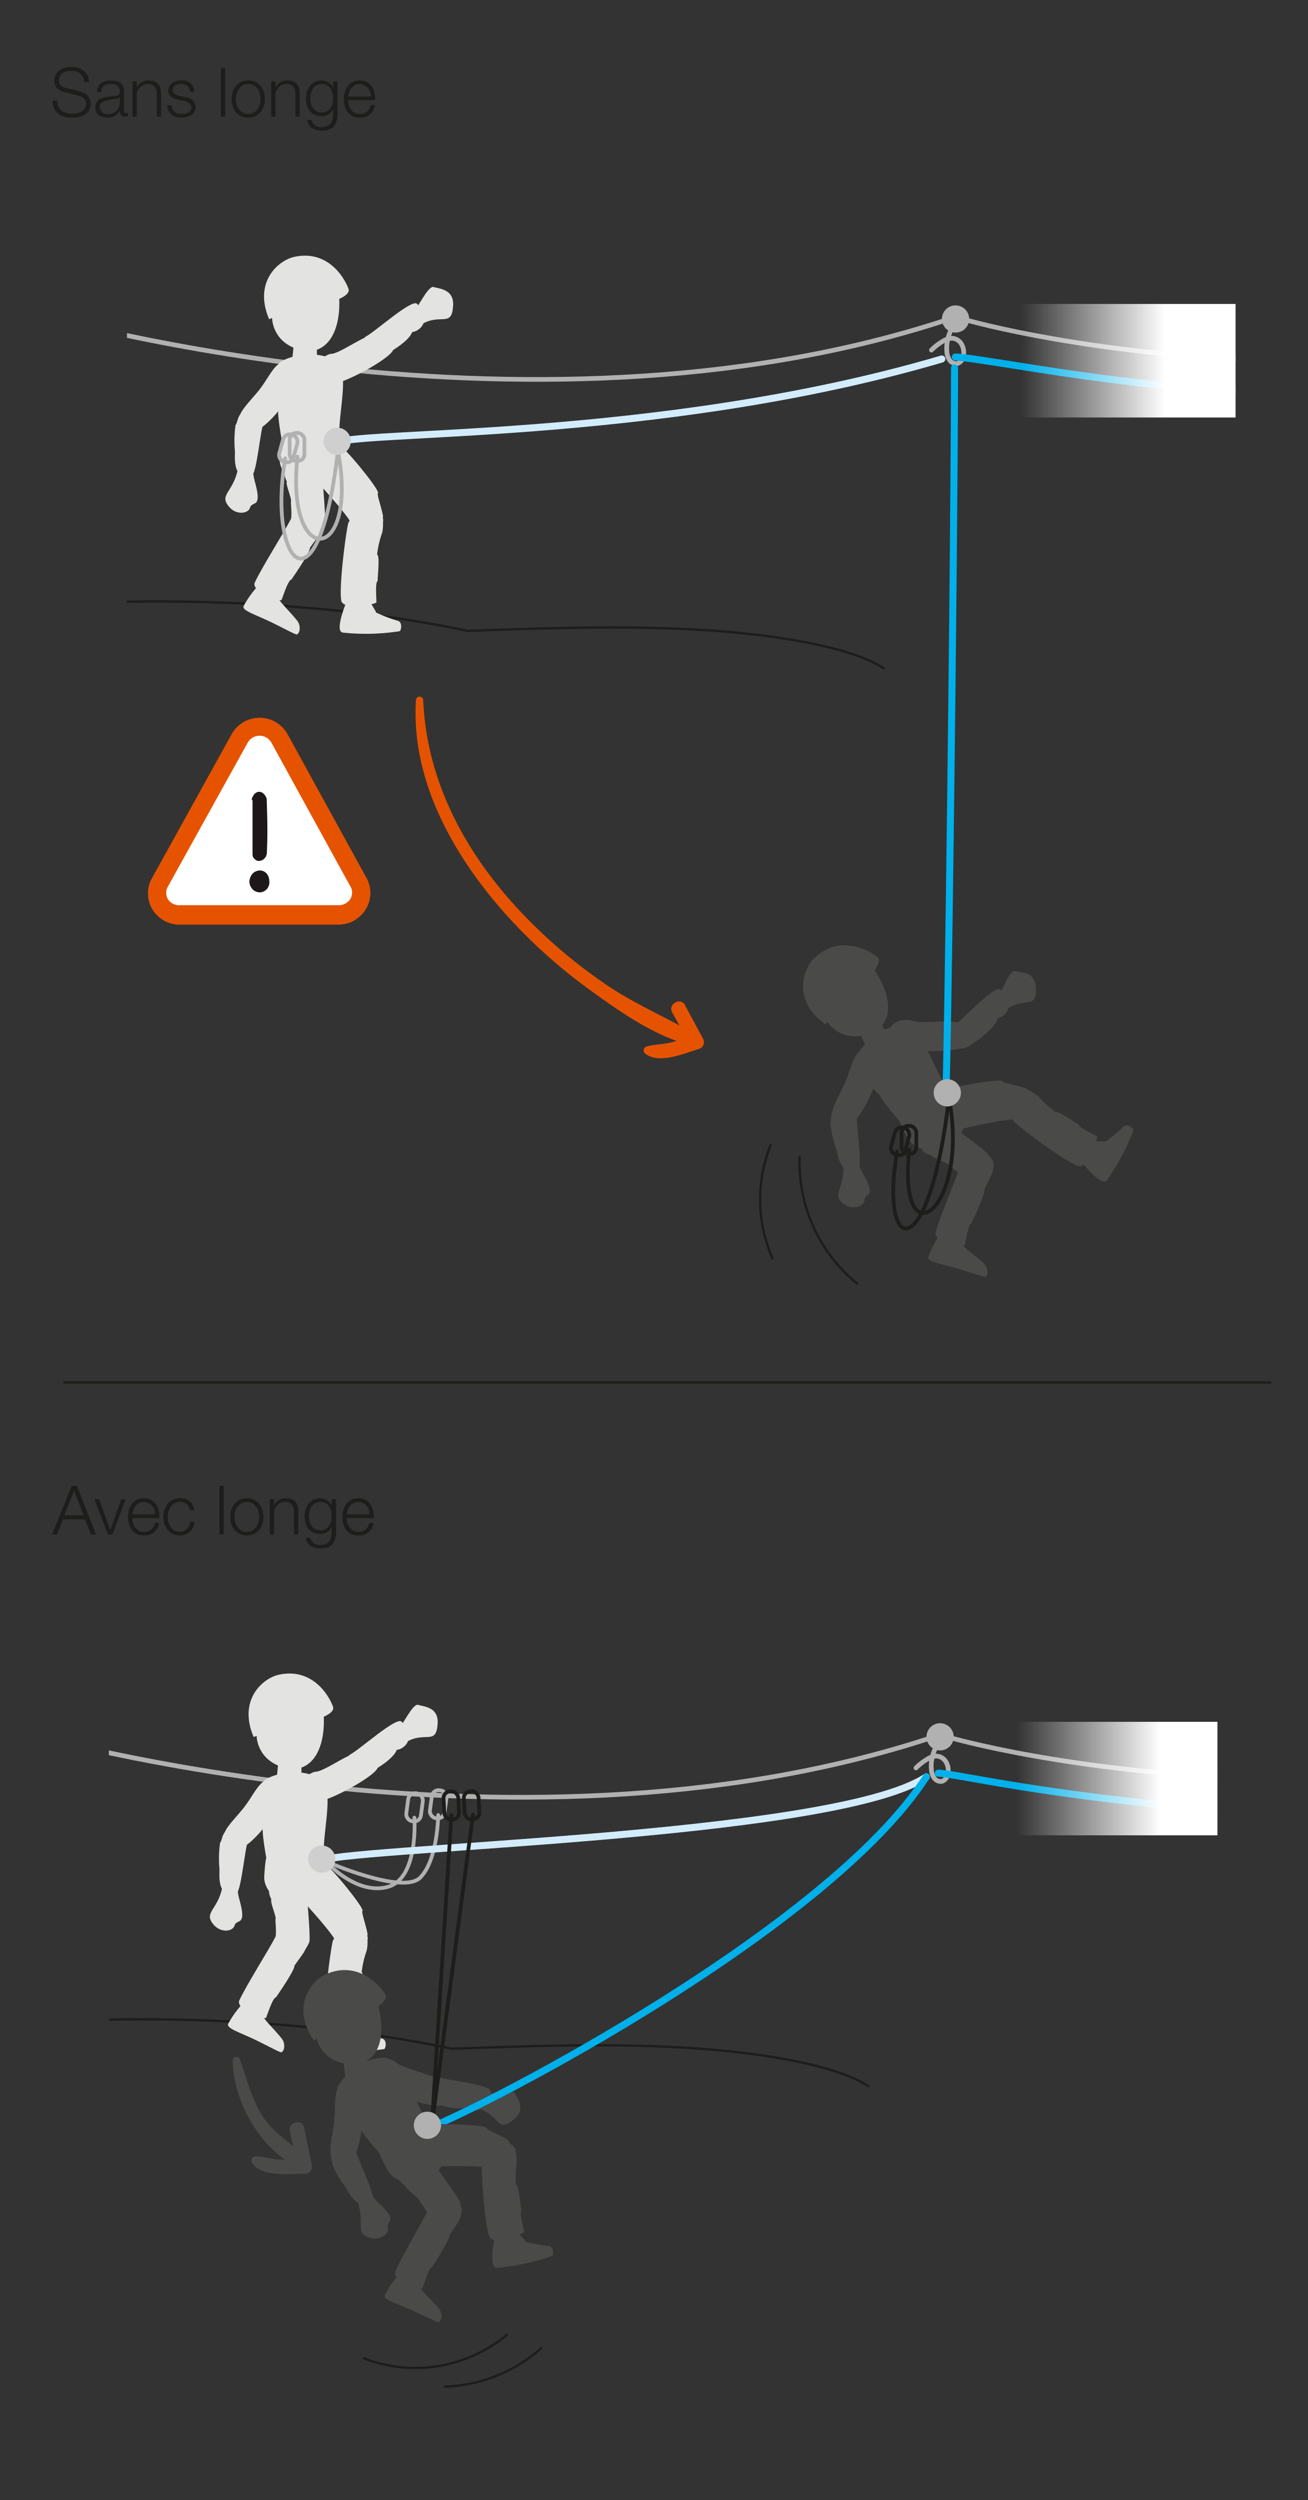
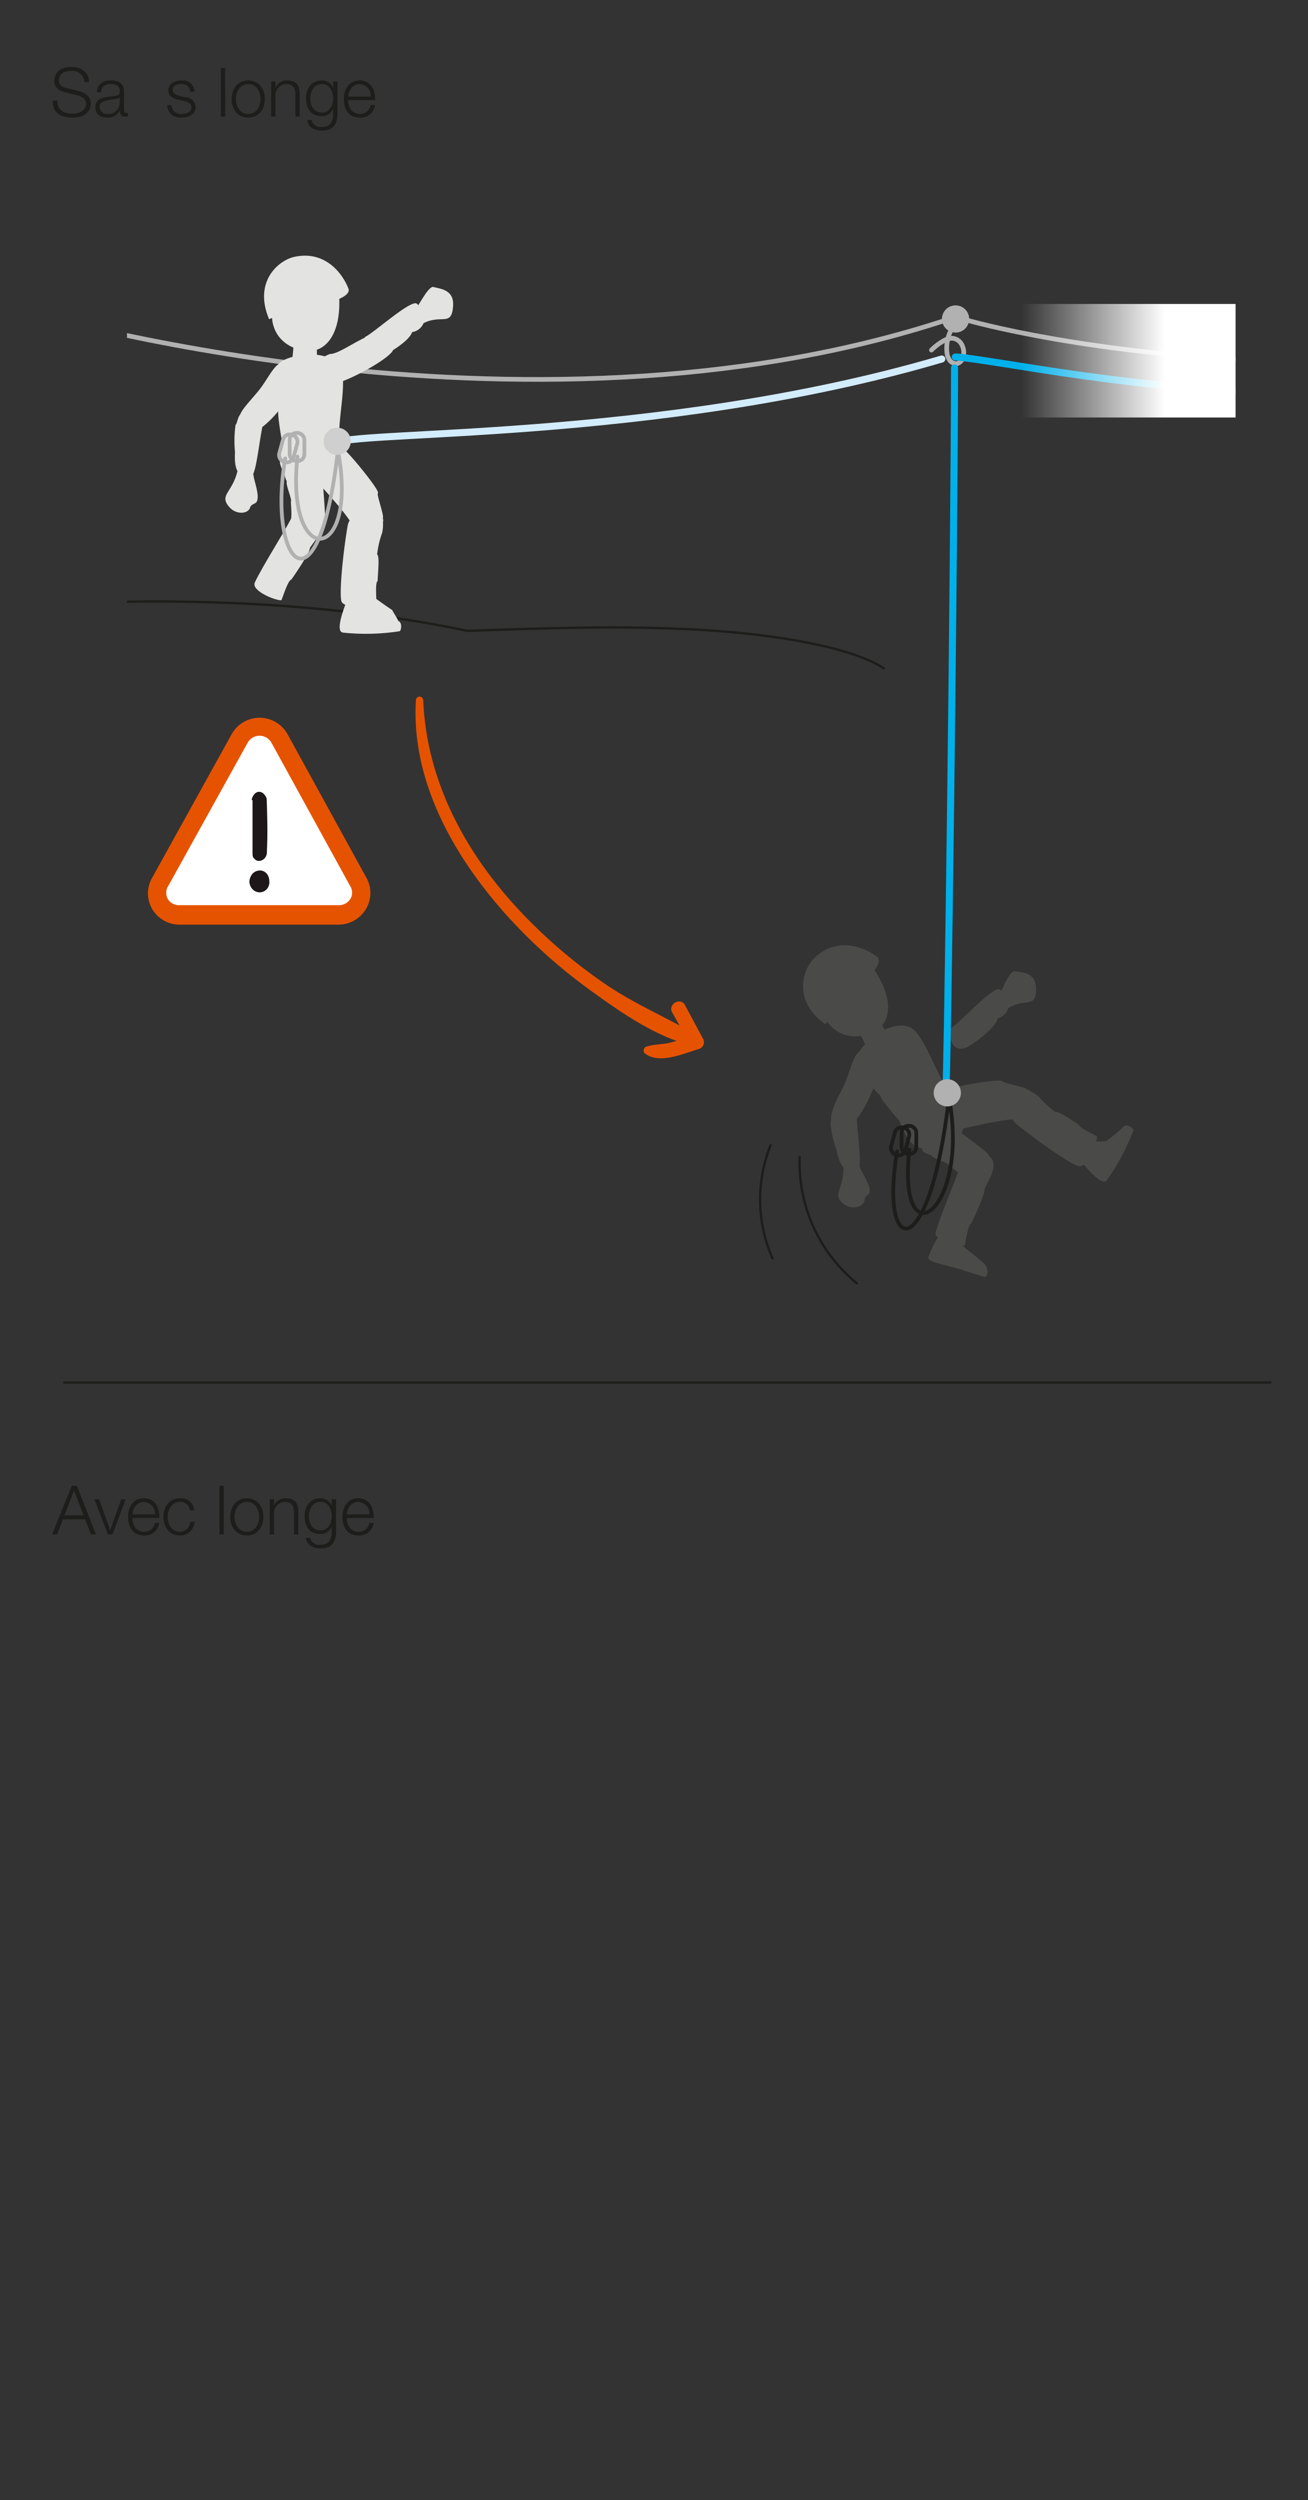
<svg xmlns="http://www.w3.org/2000/svg" xmlns:xlink="http://www.w3.org/1999/xlink" viewBox="0 0 278.678 532.51">
  <rect x="0" y="0" width="278.678" height="532.51" fill="#333333" stroke="none" />
  <defs>
    <clipPath id="clip-path">
-       <rect x="23.191" y="303.213" width="236.192" height="225.297" fill="none" />
-     </clipPath>
+       </clipPath>
    <linearGradient id="Dégradé_sans_nom_4" x1="-5414.917" y1="1438.283" x2="-5367.838" y2="1438.283" gradientTransform="translate(5631.509 -1059.45)" gradientUnits="userSpaceOnUse">
      <stop offset="0.349" stop-color="#fff" />
      <stop offset="1" stop-color="#fff" stop-opacity="0" />
    </linearGradient>
    <clipPath id="clip-path-2">
      <rect x="27.055" y="1.213" width="236.192" height="284.561" fill="none" />
    </clipPath>
    <linearGradient id="Dégradé_sans_nom_4-2" x1="-5415.836" y1="1740.283" x2="-5368.756" y2="1740.283" gradientTransform="translate(5633.347 -1663.45)" xlink:href="#Dégradé_sans_nom_4" />
  </defs>
  <title>via-ferrata-avec-enfant-6-2</title>
  <g id="Calque_2" data-name="Calque 2">
    <g id="Calque_1-2" data-name="Calque 1">
      <path d="M12.23,21.424c-.044,2.131,1.479,2.783,3.377,2.783,1.087,0,2.74-.594,2.74-2.102,0-1.174-1.16-1.638-2.131-1.87l-2.306-.565c-1.217-.304-2.333-.87-2.333-2.493,0-1.015.652-2.914,3.565-2.914,2.059,0,3.827,1.087,3.827,3.218h-.986a2.555,2.555,0,0,0-2.826-2.377c-1.349,0-2.595.521-2.595,2.058,0,.971.71,1.392,1.565,1.58l2.522.624c1.464.391,2.682,1.043,2.682,2.725,0,.71-.29,2.957-3.957,2.957-2.45,0-4.248-1.102-4.132-3.624Z" fill="#1d1d1b" />
      <path d="M20.639,19.642c.102-1.754,1.305-2.508,3.03-2.508,1.318,0,2.754.391,2.754,2.406v3.972a.481.481,0,0,0,.536.551.692.692,0,0,0,.29-.058v.768a2.588,2.588,0,0,1-.595.058c-.928,0-1.072-.536-1.072-1.305H25.553a2.851,2.851,0,0,1-2.725,1.522c-1.392,0-2.508-.681-2.508-2.188,0-2.088,2.044-2.175,4.015-2.407.754-.072,1.175-.203,1.175-1.015,0-1.232-.87-1.537-1.957-1.537-1.145,0-1.957.522-2.001,1.74ZM25.51,20.743h-.029c-.116.217-.521.29-.769.334-1.551.275-3.479.275-3.479,1.725a1.549,1.549,0,0,0,1.667,1.479A2.405,2.405,0,0,0,25.51,21.932Z" fill="#1d1d1b" />
-       <path d="M28.238,17.351h.913v1.29H29.179a2.552,2.552,0,0,1,2.393-1.507c2.102,0,2.739,1.102,2.739,2.885v4.812H33.398V20.164c0-1.276-.421-2.262-1.899-2.262a2.361,2.361,0,0,0-2.348,2.566V24.831h-.913Z" fill="#1d1d1b" />
      <path d="M40.518,19.54a1.722,1.722,0,0,0-1.957-1.638c-.812,0-1.769.319-1.769,1.291,0,.797.913,1.102,1.551,1.261l1.218.275a2.193,2.193,0,0,1,2.131,2.073c0,1.624-1.609,2.247-3.001,2.247-1.754,0-2.913-.797-3.073-2.638h.914a1.971,1.971,0,0,0,2.203,1.87c.869,0,2.044-.377,2.044-1.42,0-.87-.812-1.16-1.639-1.363L37.966,21.236c-1.188-.304-2.087-.739-2.087-2,0-1.522,1.493-2.102,2.812-2.102a2.452,2.452,0,0,1,2.74,2.406Z" fill="#1d1d1b" />
      <path d="M47.058,14.481h.913V24.831h-.913Z" fill="#1d1d1b" />
      <path d="M56.423,21.091c0,2.145-1.262,3.957-3.537,3.957-2.276,0-3.537-1.812-3.537-3.957,0-2.146,1.261-3.958,3.537-3.958C55.161,17.134,56.423,18.946,56.423,21.091Zm-6.161,0c0,1.58.885,3.189,2.624,3.189s2.624-1.609,2.624-3.189S54.625,17.902,52.886,17.902,50.262,19.511,50.262,21.091Z" fill="#1d1d1b" />
      <path d="M57.774,17.351h.913v1.29h.028a2.552,2.552,0,0,1,2.393-1.507c2.102,0,2.739,1.102,2.739,2.885v4.812h-.913V20.164c0-1.276-.421-2.262-1.899-2.262a2.361,2.361,0,0,0-2.348,2.566V24.831h-.913Z" fill="#1d1d1b" />
      <path d="M71.895,24.222c0,2.247-.899,3.595-3.319,3.595-1.493,0-2.986-.682-3.103-2.262H66.386A1.967,1.967,0,0,0,68.575,27.049c1.695,0,2.406-.986,2.406-2.827V23.208h-.029a2.554,2.554,0,0,1-2.377,1.537c-2.393,0-3.378-1.696-3.378-3.841,0-2.059,1.218-3.769,3.378-3.769a2.615,2.615,0,0,1,2.377,1.507h.029v-1.29h.913Zm-.913-3.218c0-1.464-.667-3.103-2.406-3.103-1.74,0-2.465,1.551-2.465,3.103,0,1.507.769,2.971,2.465,2.971C70.156,23.976,70.982,22.512,70.982,21.005Z" fill="#1d1d1b" />
      <path d="M74.173,21.338c0,1.334.725,2.943,2.464,2.943a2.267,2.267,0,0,0,2.349-1.914h.913A3.045,3.045,0,0,1,76.637,25.048c-2.377,0-3.378-1.826-3.378-3.957,0-1.972,1.001-3.958,3.378-3.958,2.392,0,3.363,2.102,3.291,4.204Zm4.841-.768A2.523,2.523,0,0,0,76.637,17.902c-1.508,0-2.305,1.305-2.464,2.667Z" fill="#1d1d1b" />
      <rect x="2.36" width="276.318" height="532.51" fill="none" />
      <line x1="13.678" y1="294.471" x2="270.678" y2="294.471" fill="none" stroke="#1d1d1b" stroke-linecap="round" stroke-linejoin="round" stroke-width="0.493" />
      <path d="M15.281,316.481h1.102l4.06,10.35h-1.059l-1.261-3.218H13.41l-1.246,3.218H11.106Zm-1.565,6.291h4.073l-2-5.305Z" fill="#1d1d1b" />
      <path d="M20.111,319.351h1.015l2.349,6.567h.028l2.319-6.567h.942l-2.798,7.48h-.971Z" fill="#1d1d1b" />
      <path d="M28.201,323.338c0,1.334.725,2.943,2.464,2.943a2.267,2.267,0,0,0,2.349-1.914H33.927a3.045,3.045,0,0,1-3.262,2.682c-2.377,0-3.378-1.826-3.378-3.957,0-1.972,1.001-3.958,3.378-3.958,2.392,0,3.363,2.102,3.291,4.204Zm4.841-.768a2.523,2.523,0,0,0-2.377-2.667c-1.508,0-2.305,1.305-2.464,2.667Z" fill="#1d1d1b" />
      <path d="M40.466,321.7a2.024,2.024,0,0,0-2.116-1.798c-1.739,0-2.623,1.609-2.623,3.189s.884,3.189,2.623,3.189a2.25,2.25,0,0,0,2.175-2.131h.913a3.025,3.025,0,0,1-3.088,2.899c-2.275,0-3.537-1.812-3.537-3.957,0-2.146,1.262-3.958,3.537-3.958a2.787,2.787,0,0,1,3.03,2.566Z" fill="#1d1d1b" />
      <path d="M46.761,316.481h.913V326.831H46.761Z" fill="#1d1d1b" />
      <path d="M56.126,323.091c0,2.145-1.262,3.957-3.537,3.957-2.276,0-3.537-1.812-3.537-3.957,0-2.146,1.261-3.958,3.537-3.958C54.864,319.134,56.126,320.946,56.126,323.091Zm-6.161,0c0,1.58.885,3.189,2.624,3.189s2.624-1.609,2.624-3.189-.885-3.189-2.624-3.189S49.965,321.511,49.965,323.091Z" fill="#1d1d1b" />
      <path d="M57.477,319.351h.913v1.29h.028a2.552,2.552,0,0,1,2.393-1.507c2.102,0,2.739,1.102,2.739,2.885v4.812H62.637v-4.667c0-1.276-.421-2.262-1.899-2.262a2.361,2.361,0,0,0-2.348,2.566v4.363H57.477Z" fill="#1d1d1b" />
      <path d="M71.598,326.222c0,2.247-.899,3.595-3.319,3.595-1.493,0-2.986-.682-3.103-2.262h.913a1.967,1.967,0,0,0,2.189,1.493c1.695,0,2.406-.986,2.406-2.827v-1.015h-.029a2.554,2.554,0,0,1-2.377,1.537c-2.393,0-3.378-1.696-3.378-3.841,0-2.059,1.218-3.769,3.378-3.769a2.615,2.615,0,0,1,2.377,1.507h.029v-1.29h.913Zm-.913-3.218c0-1.464-.667-3.103-2.406-3.103-1.74,0-2.465,1.551-2.465,3.103,0,1.507.769,2.971,2.465,2.971C69.858,325.976,70.685,324.512,70.685,323.005Z" fill="#1d1d1b" />
      <path d="M73.876,323.338c0,1.334.725,2.943,2.464,2.943a2.267,2.267,0,0,0,2.349-1.914h.913a3.045,3.045,0,0,1-3.262,2.682c-2.377,0-3.378-1.826-3.378-3.957,0-1.972,1.001-3.958,3.378-3.958,2.392,0,3.363,2.102,3.291,4.204Zm4.841-.768a2.523,2.523,0,0,0-2.377-2.667c-1.508,0-2.305,1.305-2.464,2.667Z" fill="#1d1d1b" />
      <g clip-path="url(#clip-path)">
        <path d="M102.018,449.177c4.521,1.372,3.749,5.238,7.401,2.319,2.774-2.221.827-4.508.07-5.967-1.085-.677-4.811.542-6.077.488C103.413,446.017,99.508,445.824,102.018,449.177Z" fill="#4a4a49" />
        <path d="M84.143,439.063a8.685,8.685,0,0,0-2.243-.758c-.842-.067-2.234.258-2.641,1.088a3.925,3.925,0,0,0,.978,4.697c2.268,1.772,11.499,4.928,13.513,4.358,2.478-1.823,2.011-3.85.209-5.108C91.227,441.432,85.441,440.581,84.143,439.063Z" fill="#4a4a49" />
        <path d="M90.609,447.303c-3.65-2.028.275-5.289,1.369-5.141,1.861.766,12.673,1.763,12.594,3.349-.223,4.499-3.658,4.562-5.142,3.313C97.084,449.823,91.077,447.563,90.609,447.303Z" fill="#4a4a49" />
        <path d="M185.001,444.353c-6.776-4.461-22.758-7.241-39.069-8.197s-33.156-.369-49.666.221c-22.85-4.886-52.19-7.078-80.211-5.992-3.166.123-6.396.285-9.528.101" fill="none" stroke="#1d1d1b" stroke-linecap="round" stroke-linejoin="round" stroke-width="0.5" />
        <circle cx="200.293" cy="369.943" r="2.899" fill="#b1b1b1" />
        <path d="M195.155,376.564a12.13,12.13,0,0,1,2.458-1.894,3.666,3.666,0,0,1,1.967-.625,2.513,2.513,0,0,1,1.924,1.168,3.607,3.607,0,0,1,.514,2.237,2.089,2.089,0,0,1-1.274,1.966,1.692,1.692,0,0,1-1.711-.698,3.568,3.568,0,0,1-.596-1.842,8.398,8.398,0,0,1,1.357-5.349" fill="none" stroke="#b1b1b1" stroke-linecap="round" stroke-linejoin="round" />
        <path d="M.5,367.79s107.167,32.261,198.175,2.253" fill="none" stroke="#b1b1b1" stroke-linecap="round" stroke-linejoin="round" />
        <path d="M201.651,369.896s26.462,8.019,71.971,9.288" fill="none" stroke="#b1b1b1" stroke-linecap="round" stroke-linejoin="round" />
        <path d="M199.906,377.689c1.229-.072,9.251,1.537,17.234,2.798,18.908,2.986,38.671,5.16,56.483,5.364" fill="none" stroke="#00b0ea" stroke-linecap="round" stroke-linejoin="round" stroke-width="1.5" />
        <path d="M88.282,387.161s.993,13.025-5.757,14.775-13.136-5.488-13.136-5.488,16.386,7.238,20.136,3.488,3.839-13.333,3.839-13.333" fill="none" stroke="#b1b1b1" stroke-linecap="round" stroke-linejoin="round" stroke-width="0.8" />
        <path d="M59.39,374.067c-.005.479-.42,4.541-.42,4.541s-.405,1.479,2.86,1.961c3.266.481,2.427-1.41,2.427-1.41l-.079-5.142s.371-1.084-2.28-1.461C59.249,372.179,59.397,373.543,59.39,374.067Z" fill="#e3e3e2" />
        <path d="M56.136,429.529c-.083.443,2.877,3.308,4.02,4.859.622.962.495,2.477-.225,2.755-.398.019-3.901-1.93-6.534-3.126-3.032-1.378-5.192-2.082-4.766-2.977a21.208,21.208,0,0,1,3.288-4.495c.855-1.048,1.736-1.67,3.146-.786C56.475,426.643,56.638,426.841,56.136,429.529Z" fill="#e3e3e2" />
        <path d="M62.73,418.699c-.086.063,1.351-1.854,2.025-2.879,1.56-2.842.465-4.166-1.631-4.97-2.096-.803-4.31,1.451-4.507,1.827-1.594,3.054-5.966,9.888-7.611,13.363-.852,1.799,4.279,3.847,5.626,3.818.089.118,1.379-4.335,2.151-4.406C58.784,425.453,62.861,419.62,62.73,418.699Z" fill="#e3e3e2" />
        <path d="M70.642,429.839c-.848,2.181-2.515,6.706-.872,6.903a46.673,46.673,0,0,0,12.068-.295c.313-.068.677-1.775-.269-2.178a32.461,32.461,0,0,1-4.724-1.796c-.253-.643-1.105-1.862-1.293-2.328C74.858,428.421,73.351,425.89,70.642,429.839Z" fill="#e3e3e2" />
        <path d="M77.18,425.738c-.099-.363.526-5.356-.131-5.641a20.637,20.637,0,0,1,1.084-4.634,8.872,8.872,0,0,0,.165-2.286c.444-1.448-2.113-3.067-4.071-3.088-1.757-.018-3.296,3.196-3.36,3.478-.517,2.29-1.979,13.368-1.457,16.355.343,1.96,6.25,1.068,7.447.446.173.092-.342-4.354.324-4.631" fill="#e3e3e2" />
        <path d="M59.432,356.706c-3.436.745-8.775,5.325-5.392,13.284l.637-.26s-.055,5.261,6.098,6.849c4.591,1.184,8.501-2.507,8.217-10.931,0,0,2.363-.915,1.97-2.112C69.781,360.372,66.058,355.269,59.432,356.706Z" fill="#e3e3e2" />
        <path d="M67.787,396.563c2.365-3.075,109.613-4.879,129.572-18.094" fill="none" stroke="#d3ecfb" stroke-linecap="round" stroke-linejoin="round" stroke-width="1.5" />
        <path d="M65.202,395.344c.055.253.113.502.151.78-.317,7.096.726,13.376.6,17.386-.392,1.082-1.715,3.359-3.242,3.528-2.263.251-4.702-1.395-4.293-3.906.662-.505.232-3.412.275-4.314.259-.496-1.215-3.674-.872-4.275a4.012,4.012,0,0,1-.522-2.001A44.412,44.412,0,0,0,65.202,395.344Z" fill="#e3e3e2" />
        <path d="M70.072,399.476c-2.823-3.535.763-14.106-.606-18.688-1.283-3.95-8.97-4.071-12.898-1.762-2.318,1.677-.768,9.585-.494,10.003-.434.602.564,6.14.676,6.833-.043-.264-.286.862-.447,3.822-.251,4.593,7.448,9.054,12.167,3.634a7.364,7.364,0,0,0,1.602-3.842C69.997,399.38,69.957,399.626,70.072,399.476Z" fill="#e3e3e2" />
        <path d="M77.221,407.063c.47-.503-4.951-7.099-6.285-8.418a33.496,33.496,0,0,0-3.304-3.296c-1.38-.953-8.741-1.354-6.669,5.312.35,1.127,10.69,11.318,11.17,14.076.934,3.167,6.556-.902,6.155-2.938s-1.313-4.463-1.067-4.736c-.097.104-.05.058,0,0" fill="#e3e3e2" />
        <path d="M86.528,371.068c4.068-2.404,6.394.78,6.713-3.885.239-3.546-2.762-3.658-4.349-4.086-1.233.342-2.854,3.911-3.749,4.807C85.142,367.904,82.36,370.65,86.528,371.068Z" fill="#e3e3e2" />
        <path d="M66.99,377.399a8.684,8.684,0,0,0-2.075,1.14c-.618.575-1.321,1.82-.984,2.682a3.925,3.925,0,0,0,4.122,2.455c2.839-.473,11.406-5.14,12.348-7.01.332-3.059-1.477-4.085-3.622-3.608C73.525,373.782,68.986,377.469,66.99,377.399Z" fill="#e3e3e2" />
        <path d="M77.433,378.207c-3.962,1.318-3.711-3.779-2.862-4.484,1.823-.853,9.868-8.145,10.983-7.015,3.163,3.206.888,5.78-1.036,6.028C83.668,375.14,77.941,378.038,77.433,378.207Z" fill="#e3e3e2" />
        <path d="M50.727,403.329c.109,1.102,1.427,4.421.63,5.6-.306.453-1.172.421-1.379,1.197-.343,1.285-2.877,1.652-4.423-.125-2.289-2.63.742-3.056,1.786-7.856C47.843,400.408,50.375,399.761,50.727,403.329Z" fill="#e3e3e2" />
        <path d="M60.176,382.77c-.149-.052-.184-.112-.229-.062,2.594-2.905-.094-4.635-3.325-3.48-1.644.587-2.953,3.71-4.892,6.078-1.771,2.163-3.763,4.103-3.947,5.375-.385,2.664,1.726,3.887,3.626,2.977,3.169-1.517,6.859-6.996,7.53-8.088a6.927,6.927,0,0,1,1.411-2.501" fill="#e3e3e2" />
        <path d="M46.889,392.496a24.321,24.321,0,0,0-.128,5.647c.051.855-.683,6.447,3.628,5.06,1.019-.328,1.803-10.035,2.643-11.805.84-1.77-2.183-4.952-5.239-.992C47.307,391.036,47.212,392.261,46.889,392.496Z" fill="#e3e3e2" />
        <circle cx="68.544" cy="395.997" r="2.899" fill="#cfcfcf" />
        <rect x="86.749" y="381.958" width="3.143" height="5.998" rx="1.437" ry="1.437" transform="translate(124.803 778.227) rotate(-172.378)" fill="none" stroke="#b1b1b1" stroke-linecap="round" stroke-linejoin="round" stroke-width="0.8" />
        <rect x="91.788" y="381.312" width="3.143" height="5.998" rx="1.437" ry="1.437" transform="translate(134.923 777.609) rotate(-172.378)" fill="none" stroke="#b1b1b1" stroke-linecap="round" stroke-linejoin="round" stroke-width="0.8" />
        <polyline points="96.174 386.638 92.023 452.628 100.767 386.536" fill="none" stroke="#1d1d1b" stroke-linecap="round" stroke-linejoin="round" stroke-width="0.8" />
        <path d="M72.973,437.52c.094.47.53,4.53.53,4.53s-.089,1.531,3.204,1.325c3.295-.206,2.083-1.882,2.083-1.882l-1.143-5.014s.138-1.138-2.533-.957C72.444,435.702,72.871,437.006,72.973,437.52Z" fill="#4a4a49" />
        <path d="M89.461,487.115c-.071.445,2.968,3.227,4.153,4.746.648.945.564,2.462-.149,2.76-.397.03-3.953-1.821-6.618-2.944-3.069-1.293-5.248-1.937-4.846-2.844A21.208,21.208,0,0,1,85.163,484.248c.825-1.072,1.689-1.717,3.123-.873C89.721,484.221,89.889,484.415,89.461,487.115Z" fill="#4a4a49" />
        <path d="M95.753,476.107c-.084.065,1.299-1.89,1.945-2.934,1.481-2.884.349-4.178-1.768-4.923-2.117-.745-4.268,1.57-4.454,1.952-1.509,3.097-5.69,10.049-7.238,13.569-.802,1.822,4.384,3.727,5.73,3.661.093.115,1.258-4.372,2.028-4.464C91.995,482.968,95.909,477.024,95.753,476.107Z" fill="#4a4a49" />
        <path d="M105.447,476.088c-.424,2.302-1.213,7.059.437,6.944a46.673,46.673,0,0,0,11.798-2.553c.295-.125.332-1.87-.672-2.089a32.46,32.46,0,0,1-4.977-.878c-.369-.585-1.435-1.622-1.706-2.044C109.324,473.904,107.369,471.701,105.447,476.088Z" fill="#4a4a49" />
        <path d="M111.101,470.834c-.165-.338-.487-5.359-1.186-5.516a20.638,20.638,0,0,1,.196-4.755,8.871,8.871,0,0,0-.267-2.276c.165-1.506-2.651-2.617-4.578-2.269-1.73.312-2.638,3.757-2.648,4.046-.079,2.347.562,13.503,1.635,16.338.704,1.861,6.339-.122,7.398-.958.187.058-1.153-4.212-.55-4.61" fill="#4a4a49" />
        <path d="M69.416,420.527c-3.207,1.441-7.481,7.029-2.521,14.113l.569-.386s1.037,5.158,7.385,5.436c4.737.207,7.797-4.214,5.773-12.397,0,0,2.122-1.385,1.49-2.474C80.3,421.969,75.6,417.748,69.416,420.527Z" fill="#4a4a49" />
        <path d="M90.718,453.563c13.911-5.456,85.842-42.997,106.64-75.094" fill="none" stroke="#00b0ea" stroke-linecap="round" stroke-linejoin="round" stroke-width="1.5" />
        <path d="M87.878,453.876c.179.187.359.368.536.586,3.442,6.213,7.616,11.021,9.606,14.504.232,1.127.295,3.759-.917,4.702-1.798,1.397-4.737,1.271-5.702-1.083.3-.776-1.587-3.029-2.023-3.821-.038-.558-2.957-2.496-2.979-3.188a4.012,4.012,0,0,1-1.492-1.432A44.412,44.412,0,0,0,87.878,453.876Z" fill="#4a4a49" />
        <path d="M94.19,454.85c-4.256-1.536-6.729-12.421-10.292-15.61-3.16-2.696-9.774,1.222-11.914,5.245-1.098,2.642,4.36,8.571,4.812,8.784-.055.74,3.692,4.938,4.15,5.47-.174-.203.207.884,1.618,3.492,2.189,4.046,11.084,3.821,12.27-3.267a7.364,7.364,0,0,0-.644-4.113C94.075,454.808,94.17,455.039,94.19,454.85Z" fill="#4a4a49" />
        <path d="M103.712,453.314c-.067-.686-8.599-.976-10.471-.847a33.494,33.494,0,0,0-4.657.301c-1.627.405-6.793,5.665-.421,8.516,1.077.482,15.559-.543,17.946.919,2.994,1.392,3.656-5.516,1.863-6.561s-4.216-1.964-4.259-2.329c.014.142.011.076,0,0" fill="#4a4a49" />
        <path d="M79.718,468.254c.669.882,3.529,3.022,3.466,4.443-.024.546-.779.971-.549,1.742.38,1.274-1.588,2.913-3.836,2.207-3.326-1.044-.966-2.993-2.587-7.63C75.733,467.273,77.552,465.396,79.718,468.254Z" fill="#4a4a49" />
        <path d="M77.017,445.789c-.154.034-.215.001-.227.067.691-3.832-2.505-3.901-4.654-1.227-1.094,1.361-.576,4.707-.99,7.739-.378,2.77-1.061,5.465-.552,6.646,1.065,2.472,3.504,2.41,4.648.64,1.907-2.95,2.186-9.551,2.187-10.832a6.927,6.927,0,0,1-.105-2.869" fill="#4a4a49" />
        <path d="M70.781,461.028A24.321,24.321,0,0,0,73.626,465.908c.491.702,2.79,5.852,5.739,2.415.697-.813-3.713-9.496-3.923-11.444s-4.451-3.079-4.984,1.895C70.373,459.565,70.933,460.659,70.781,461.028Z" fill="#4a4a49" />
        <circle cx="91.068" cy="452.685" r="2.899" fill="#b1b1b1" />
        <rect x="98.901" y="381.528" width="3.143" height="5.998" rx="1.437" ry="1.437" transform="translate(221.365 763.132) rotate(176.935)" fill="none" stroke="#1d1d1b" stroke-linecap="round" stroke-linejoin="round" stroke-width="0.8" />
        <rect x="94.576" y="381.555" width="3.143" height="5.998" rx="1.437" ry="1.437" transform="translate(212.723 763.417) rotate(176.935)" fill="none" stroke="#1d1d1b" stroke-linecap="round" stroke-linejoin="round" stroke-width="0.8" />
        <rect x="216.592" y="366.745" width="47.08" height="24.176" transform="translate(480.264 757.666) rotate(180)" fill="url(#Dégradé_sans_nom_4)" />
        <path d="M77.579,502.349a30.525,30.525,0,0,0,30.438-5.044" fill="none" stroke="#1d1d1b" stroke-linecap="round" stroke-linejoin="round" stroke-width="0.5" />
        <path d="M94.745,508.36a32.715,32.715,0,0,0,20.577-8.2" fill="none" stroke="#1d1d1b" stroke-linecap="round" stroke-linejoin="round" stroke-width="0.5" />
        <path d="M49.583,438.843c.109,8.715,5.718,18.68,13.669,22.718a1.319,1.319,0,0,0,1.591-2.061c-2.26-2.687-5.508-4.427-7.76-7.199-3.286-4.047-4.242-8.896-5.981-13.662a.777.777,0,0,0-1.519.206Z" fill="#4a4a49" />
        <path d="M53.677,460.621c1.995,3.218,8.112,2.371,11.309,2.383a1.52,1.52,0,0,0,1.446-1.899c-.56-2.649-1.102-5.302-1.652-7.954-.408-1.971-3.476-1.142-3.028.835.597,2.638,1.201,5.275,1.787,7.916l1.446-1.899c-1.804-.007-3.616.034-5.419-.023-1.734-.056-3.448-.724-5.149-.653a.868.868,0,0,0-.742,1.293Z" fill="#4a4a49" />
      </g>
      <g clip-path="url(#clip-path-2)">
        <path d="M78.036,186.913l-16.73-30.449-.023-.047-.031-.051a6.809,6.809,0,0,0-11.906.039l-.024.035-.016.031-16.922,30.559a6.633,6.633,0,0,0,.051,6.609,6.761,6.761,0,0,0,6.066,3.305h33.477a6.809,6.809,0,0,0,6.027-3.391A6.644,6.644,0,0,0,78.036,186.913Z" fill="#e65300" />
        <path d="M74.59,188.706a2.555,2.555,0,0,1,.043,2.773,2.839,2.839,0,0,1-2.562,1.32H38.387a2.792,2.792,0,0,1-2.586-1.234,2.695,2.695,0,0,1,.035-2.836L52.77,158.192a2.899,2.899,0,0,1,5.066.016Z" fill="#fff" />
        <path d="M53.126,187.733a3.034,3.034,0,0,1,.414-1.279,2.16,2.16,0,0,1,.801-.773,2.185,2.185,0,0,1,.984-.268,1.82,1.82,0,0,1,.969.236,2.001,2.001,0,0,1,.758.758,2.658,2.658,0,0,1,.328,1.264,2.185,2.185,0,0,1-.574,1.754,2.079,2.079,0,0,1-1.395.646,2.158,2.158,0,0,1-1.473-.537A2.517,2.517,0,0,1,53.126,187.733Zm.494-17.436a2.73,2.73,0,0,1,.61-1.185,1.424,1.424,0,0,1,.905-.457,1.358,1.358,0,0,1,.943.332,2.44,2.44,0,0,1,.741,1.152c.039,1.096.068,2.127.095,3.096s.044,1.906.051,2.811q.018,1.359-.013,2.686-.029,1.327-.087,2.717a1.922,1.922,0,0,1-.586,1.469,1.64,1.64,0,0,1-1.196.457c-.43-.019-.611-.199-.963-.535-.352-.338-.319-.822-.319-1.453v-10.898Z" fill="#1d1719" />
        <path d="M214.429,215.023c3.811-2.794,6.44.144,6.297-4.529-.112-3.552-3.11-3.367-4.732-3.636-1.193.462-2.454,4.174-3.256,5.154C212.737,212.011,210.24,215.018,214.429,215.023Z" fill="#4a4a49" />
-         <path d="M194.054,217.316a8.684,8.684,0,0,0-2.367.069c-.813.23-2.005,1.019-2.098,1.939a3.925,3.925,0,0,0,2.55,4.063c2.743.873,12.495.621,14.185-.614,1.689-2.571.547-4.309-1.58-4.862C201.52,217.073,195.799,218.287,194.054,217.316Z" fill="#4a4a49" />
        <path d="M206.083,223.025c-3.813,1.703-4.066-3.394-3.291-4.18,1.729-1.029,9.015-9.08,10.237-8.065,3.465,2.878,1.454,5.664-.435,6.101C211.984,219.357,206.572,222.807,206.083,223.025Z" fill="#4a4a49" />
        <path d="M188.298,142.353c-6.776-4.461-22.758-7.241-39.069-8.197s-33.156-.369-49.666.221c-22.85-4.886-52.19-7.078-80.211-5.992-3.166.123-6.396.285-9.528.101" fill="none" stroke="#1d1d1b" stroke-linecap="round" stroke-linejoin="round" stroke-width="0.5" />
        <circle cx="203.589" cy="67.943" r="2.899" fill="#b1b1b1" />
        <path d="M198.451,74.564A12.13,12.13,0,0,1,200.909,72.67a3.666,3.666,0,0,1,1.967-.625,2.513,2.513,0,0,1,1.924,1.168,3.607,3.607,0,0,1,.514,2.237,2.089,2.089,0,0,1-1.274,1.966,1.692,1.692,0,0,1-1.711-.698,3.568,3.568,0,0,1-.596-1.842,8.398,8.398,0,0,1,1.357-5.349" fill="none" stroke="#b1b1b1" stroke-linecap="round" stroke-linejoin="round" />
        <path d="M3.796,65.79s107.167,32.261,198.175,2.253" fill="none" stroke="#b1b1b1" stroke-linecap="round" stroke-linejoin="round" />
        <path d="M204.947,67.896s21.471,6.507,58.993,8.726q1.275.075,2.575.144" fill="none" stroke="#b1b1b1" stroke-linecap="round" stroke-linejoin="round" />
        <path d="M203.528,76.049c1.229-.072,8.926,1.178,16.909,2.438,14.403,2.274,29.303,4.078,43.458,4.898q1.15.067,2.292.125" fill="none" stroke="#00b0ea" stroke-linecap="round" stroke-linejoin="round" stroke-width="1.5" />
        <path d="M62.686,72.067c-.005.479-.42,4.541-.42,4.541s-.405,1.479,2.86,1.961c3.266.481,2.427-1.41,2.427-1.41l-.079-5.142s.371-1.084-2.28-1.461C62.546,70.179,62.693,71.543,62.686,72.067Z" fill="#e3e3e2" />
-         <path d="M59.432,127.529c-.083.443,2.877,3.308,4.02,4.859.622.962.495,2.477-.225,2.755-.398.019-3.901-1.93-6.534-3.126-3.032-1.378-5.192-2.082-4.766-2.977a21.209,21.209,0,0,1,3.288-4.495c.855-1.048,1.736-1.67,3.146-.786C59.772,124.643,59.935,124.841,59.432,127.529Z" fill="#e3e3e2" />
        <path d="M66.026,116.699c-.086.063,1.351-1.854,2.025-2.879,1.56-2.842.465-4.166-1.631-4.97-2.096-.803-4.31,1.451-4.507,1.827-1.594,3.054-5.966,9.888-7.611,13.363-.852,1.799,4.279,3.847,5.626,3.818.089.118,1.379-4.335,2.151-4.406C62.08,123.453,66.157,117.62,66.026,116.699Z" fill="#e3e3e2" />
-         <path d="M73.938,127.839c-.848,2.181-2.515,6.706-.872,6.903a46.673,46.673,0,0,0,12.068-.295c.313-.068.677-1.775-.269-2.178a32.46,32.46,0,0,1-4.724-1.796c-.253-.643-1.105-1.862-1.293-2.328C78.155,126.421,76.648,123.89,73.938,127.839Z" fill="#e3e3e2" />
+         <path d="M73.938,127.839c-.848,2.181-2.515,6.706-.872,6.903a46.673,46.673,0,0,0,12.068-.295c.313-.068.677-1.775-.269-2.178c-.253-.643-1.105-1.862-1.293-2.328C78.155,126.421,76.648,123.89,73.938,127.839Z" fill="#e3e3e2" />
        <path d="M80.476,123.738c-.099-.363.526-5.356-.131-5.641a20.638,20.638,0,0,1,1.084-4.634,8.872,8.872,0,0,0,.165-2.286c.444-1.448-2.113-3.067-4.071-3.088-1.757-.018-3.296,3.196-3.36,3.478-.517,2.29-1.979,13.368-1.457,16.355.343,1.96,6.25,1.068,7.447.446.173.092-.342-4.354.324-4.631" fill="#e3e3e2" />
        <path d="M62.728,54.706c-3.436.745-8.775,5.325-5.392,13.284l.637-.26s-.055,5.261,6.098,6.849c4.591,1.184,8.501-2.507,8.217-10.931,0,0,2.363-.915,1.97-2.112C73.078,58.372,69.354,53.269,62.728,54.706Z" fill="#e3e3e2" />
        <path d="M71.083,94.563c2.365-3.075,68.471-.125,129.572-18.094" fill="none" stroke="#d3ecfb" stroke-linecap="round" stroke-linejoin="round" stroke-width="1.5" />
        <path d="M68.499,93.344c.055.253.113.502.151.78-.317,7.096.726,13.376.6,17.386-.392,1.082-1.715,3.359-3.242,3.528-2.263.251-4.702-1.395-4.293-3.906.662-.505.232-3.412.275-4.314.259-.496-1.215-3.674-.872-4.275a4.012,4.012,0,0,1-.522-2.001A44.412,44.412,0,0,0,68.499,93.344Z" fill="#e3e3e2" />
        <path d="M73.369,97.476c-2.823-3.535.763-14.106-.606-18.688-1.283-3.95-8.97-4.071-12.898-1.762-2.318,1.677-.768,9.585-.494,10.003-.434.602.564,6.14.676,6.833-.043-.264-.286.862-.447,3.822-.251,4.593,7.448,9.054,12.167,3.634A7.364,7.364,0,0,0,73.369,97.476C73.293,97.38,73.253,97.626,73.369,97.476Z" fill="#e3e3e2" />
        <path d="M80.517,105.063c.47-.503-4.951-7.099-6.285-8.418a33.495,33.495,0,0,0-3.304-3.296c-1.38-.953-8.741-1.354-6.669,5.312.35,1.127,10.69,11.318,11.17,14.076.934,3.167,6.556-.902,6.155-2.938s-1.313-4.463-1.067-4.736c-.097.104-.05.058,0,0" fill="#e3e3e2" />
        <path d="M89.824,69.068c4.068-2.404,6.394.78,6.713-3.885.239-3.546-2.762-3.658-4.349-4.086-1.233.342-2.854,3.911-3.749,4.807C88.439,65.904,85.657,68.65,89.824,69.068Z" fill="#e3e3e2" />
        <path d="M70.286,75.399a8.684,8.684,0,0,0-2.075,1.14c-.618.575-1.321,1.82-.984,2.682a3.925,3.925,0,0,0,4.122,2.455c2.839-.473,11.406-5.14,12.348-7.01.332-3.059-1.477-4.085-3.622-3.608C76.822,71.782,72.282,75.469,70.286,75.399Z" fill="#e3e3e2" />
        <path d="M80.729,76.207c-3.962,1.318-3.711-3.779-2.862-4.484,1.823-.853,9.868-8.145,10.983-7.015,3.163,3.206.888,5.78-1.036,6.028C86.964,73.14,81.237,76.038,80.729,76.207Z" fill="#e3e3e2" />
        <path d="M54.023,101.329c.109,1.102,1.427,4.421.63,5.6-.306.453-1.172.421-1.379,1.197-.343,1.285-2.877,1.652-4.423-.125-2.289-2.63.742-3.056,1.786-7.856C51.14,98.408,53.672,97.761,54.023,101.329Z" fill="#e3e3e2" />
        <path d="M63.472,80.77c-.149-.052-.184-.112-.229-.062,2.594-2.905-.094-4.635-3.325-3.48-1.644.587-2.953,3.71-4.892,6.078-1.771,2.163-3.763,4.103-3.947,5.375-.385,2.664,1.726,3.887,3.626,2.977,3.169-1.517,6.859-6.996,7.53-8.088a6.927,6.927,0,0,1,1.411-2.501" fill="#e3e3e2" />
        <path d="M50.186,90.496a24.32,24.32,0,0,0-.128,5.647c.051.855-.683,6.447,3.628,5.06,1.019-.328,1.803-10.035,2.643-11.805S54.146,84.446,51.09,88.406C50.603,89.036,50.508,90.261,50.186,90.496Z" fill="#e3e3e2" />
        <path d="M182.555,218.868c.246.411,2.018,4.09,2.018,4.09s.429,1.472,3.463.175c3.036-1.298,1.331-2.471,1.331-2.471L186.61,216.321s-.251-1.118-2.707-.053C181.448,217.332,182.287,218.418,182.555,218.868Z" fill="#4a4a49" />
        <path d="M204.979,265.046c-.011.451,3.372,2.802,4.749,4.149.769.85.887,2.365.221,2.755-.389.083-4.16-1.277-6.951-2.035-3.214-.872-5.459-1.219-5.183-2.172a21.208,21.208,0,0,1,2.522-4.966c.675-1.172,1.444-1.928,2.979-1.282C204.85,262.143,205.042,262.312,204.979,265.046Z" fill="#4a4a49" />
        <path d="M209.745,253.296c-.074.076,1.035-2.047,1.535-3.168,1.082-3.055-.211-4.187-2.409-4.643-2.198-.456-4.02,2.125-4.154,2.529-1.082,3.271-4.298,10.719-5.362,14.413-.551,1.913,4.843,3.109,6.167,2.864.107.102.663-4.501,1.414-4.694C206.936,260.597,210.022,254.184,209.745,253.296Z" fill="#4a4a49" />
        <path d="M230.228,247.247c1.484,1.81,4.606,5.485,5.584,4.15a46.673,46.673,0,0,0,5.67-10.657c.095-.306-1.213-1.461-2.029-.836a32.462,32.462,0,0,1-3.885,3.233c-.685-.096-2.165.048-2.662-.017C231.064,242.878,228.119,242.947,230.228,247.247Z" fill="#4a4a49" />
        <path d="M229.867,239.538c-.365-.092-4.406-3.089-4.978-2.657a20.638,20.638,0,0,1-3.504-3.22,8.871,8.871,0,0,0-1.91-1.266c-1.043-1.098-3.71.334-4.689,2.03-.879,1.522,1.165,4.441,1.379,4.635,1.741,1.576,10.673,8.29,13.53,9.302,1.876.664,4-4.919,4.046-6.267.165-.106-3.961-1.84-3.875-2.557" fill="#4a4a49" />
        <path d="M173.51,204.05c-2.538,2.432-4.693,9.129,2.354,14.142l.407-.554s2.705,4.513,8.78,2.647c4.532-1.392,5.934-6.583,1.286-13.614,0,0,1.536-2.016.575-2.83C184.248,201.761,178.405,199.359,173.51,204.05Z" fill="#4a4a49" />
        <path d="M201.479,233.648c.407-3.858,1.81-112.986,1.894-155.279" fill="none" stroke="#00b0ea" stroke-linecap="round" stroke-linejoin="round" stroke-width="1.5" />
        <path d="M196.228,234.431c.228.124.454.243.688.396,5.159,4.882,10.591,8.203,13.541,10.922.562,1.004,1.418,3.494.547,4.76-1.291,1.875-4.131,2.643-5.763.691.051-.83-2.429-2.408-3.083-3.03-.205-.52-3.573-1.485-3.803-2.138a4.012,4.012,0,0,1-1.855-.914A44.413,44.413,0,0,0,196.228,234.431Z" fill="#4a4a49" />
        <path d="M204.951,234.936c-4.256-1.536-6.729-12.421-10.292-15.61-3.16-2.696-9.774,1.222-11.914,5.245-1.098,2.642,4.36,8.571,4.812,8.784-.055.74,3.692,4.938,4.15,5.47-.174-.203.207.884,1.618,3.492,2.189,4.046,11.084,3.821,12.27-3.267a7.363,7.363,0,0,0-.644-4.113C204.836,234.893,204.931,235.124,204.951,234.936Z" fill="#4a4a49" />
        <path d="M213.62,230.329c-.208-.657-8.615.826-10.42,1.34a33.494,33.494,0,0,0-4.494,1.259c-1.508.734-5.473,6.949,1.352,8.418,1.154.249,15.109-3.753,17.747-2.817,3.217.742,2.434-6.154.464-6.804s-4.532-1.048-4.649-1.397c.043.136.026.072,0,0" fill="#4a4a49" />
        <path d="M183.27,248.797c.374,1.042,2.462,3.94,1.976,5.278-.186.514-1.034.693-1.046,1.497-.02,1.33-2.387,2.303-4.321.957-2.861-1.993-.025-3.145-.183-8.055C179.762,246.668,182.06,245.423,183.27,248.797Z" fill="#4a4a49" />
        <path d="M187.423,226.555c-.157-.014-.206-.064-.237-.004,1.807-3.449-1.221-4.473-4.073-2.565-1.452.97-1.96,4.318-3.263,7.087-1.19,2.53-2.649,4.897-2.517,6.175.276,2.677,2.621,3.349,4.243,2.003,2.703-2.243,4.947-8.457,5.332-9.679a6.927,6.927,0,0,1,.759-2.769" fill="#4a4a49" />
        <path d="M176.908,239.227a24.32,24.32,0,0,0,1.253,5.508c.258.816.909,6.419,4.752,4.023.908-.567-.697-10.172-.315-12.093s-3.324-4.271-5.323.315C176.957,237.709,177.164,238.92,176.908,239.227Z" fill="#4a4a49" />
        <path d="M88.618,149.131c-1.033,16.767,7.643,32.466,18.373,44.748a113.489,113.489,0,0,0,18.971,17.188c6.11,4.421,13.44,9.552,20.841,11.465a1.319,1.319,0,0,0,1.011-2.399c-6.177-3.609-12.687-6.328-18.656-10.395a110.234,110.234,0,0,1-18.796-16.137C98.925,181.254,90.891,166.179,90.165,149.131a.774.774,0,0,0-1.547,0Z" fill="#e65300" />
        <path d="M137.374,224.346c3.004,2.454,8.287.038,11.512-.906a1.52,1.52,0,0,0,.896-2.203c-1.291-2.379-2.565-4.768-3.846-7.153-.955-1.778-3.704-.184-2.712,1.585,1.324,2.36,2.654,4.716,3.968,7.082l.896-2.203c-1.678.491-3.351,1.016-5.038,1.473-1.746.473-3.598.364-5.296.89a.867.867,0,0,0-.379,1.436Z" fill="#e65300" />
        <rect x="217.511" y="64.745" width="47.08" height="24.176" transform="translate(482.101 153.666) rotate(180)" fill="url(#Dégradé_sans_nom_4-2)" />
        <path d="M170.365,246.461a33.222,33.222,0,0,0,12.243,26.922" fill="none" stroke="#1d1d1b" stroke-linecap="round" stroke-linejoin="round" stroke-width="0.5" />
        <path d="M164.173,243.935a31.116,31.116,0,0,0,.419,24.102" fill="none" stroke="#1d1d1b" stroke-linecap="round" stroke-linejoin="round" stroke-width="0.5" />
        <path d="M63.378,97.262c-2.633,24.199,13.171,22.828,8.62-1.246-4.147,36.011-15.072,24.277-11.228,1.618" fill="none" stroke="#b1b1b1" stroke-linecap="round" stroke-linejoin="round" stroke-width="0.8" />
        <rect x="59.848" y="92.506" width="3.143" height="5.998" rx="1.437" ry="1.437" transform="translate(27.508 -12.863) rotate(15.369)" fill="none" stroke="#b1b1b1" stroke-linecap="round" stroke-linejoin="round" stroke-width="0.8" />
        <rect x="61.722" y="92.206" width="3.143" height="5.998" rx="1.437" ry="1.437" transform="matrix(-1, -0.001, 0.001, -1, 126.481, 190.481)" fill="none" stroke="#b1b1b1" stroke-linecap="round" stroke-linejoin="round" stroke-width="0.8" />
        <circle cx="71.84" cy="93.997" r="2.899" fill="#cfcfcf" />
        <path d="M193.738,244.86c-2.633,24.199,12.997,13.05,8.445-11.024-4.147,36.011-14.897,34.055-11.053,11.396" fill="none" stroke="#1d1d1b" stroke-linecap="round" stroke-linejoin="round" stroke-width="0.8" />
        <rect x="190.209" y="240.104" width="3.143" height="5.998" rx="1.437" ry="1.437" transform="translate(71.287 -42.134) rotate(15.369)" fill="none" stroke="#1d1d1b" stroke-linecap="round" stroke-linejoin="round" stroke-width="0.8" />
        <rect x="192.083" y="239.804" width="3.143" height="5.998" rx="1.437" ry="1.437" transform="translate(387.036 485.823) rotate(-179.936)" fill="none" stroke="#1d1d1b" stroke-linecap="round" stroke-linejoin="round" stroke-width="0.8" />
        <circle cx="201.828" cy="232.77" r="2.899" fill="#b1b1b1" />
      </g>
    </g>
  </g>
</svg>